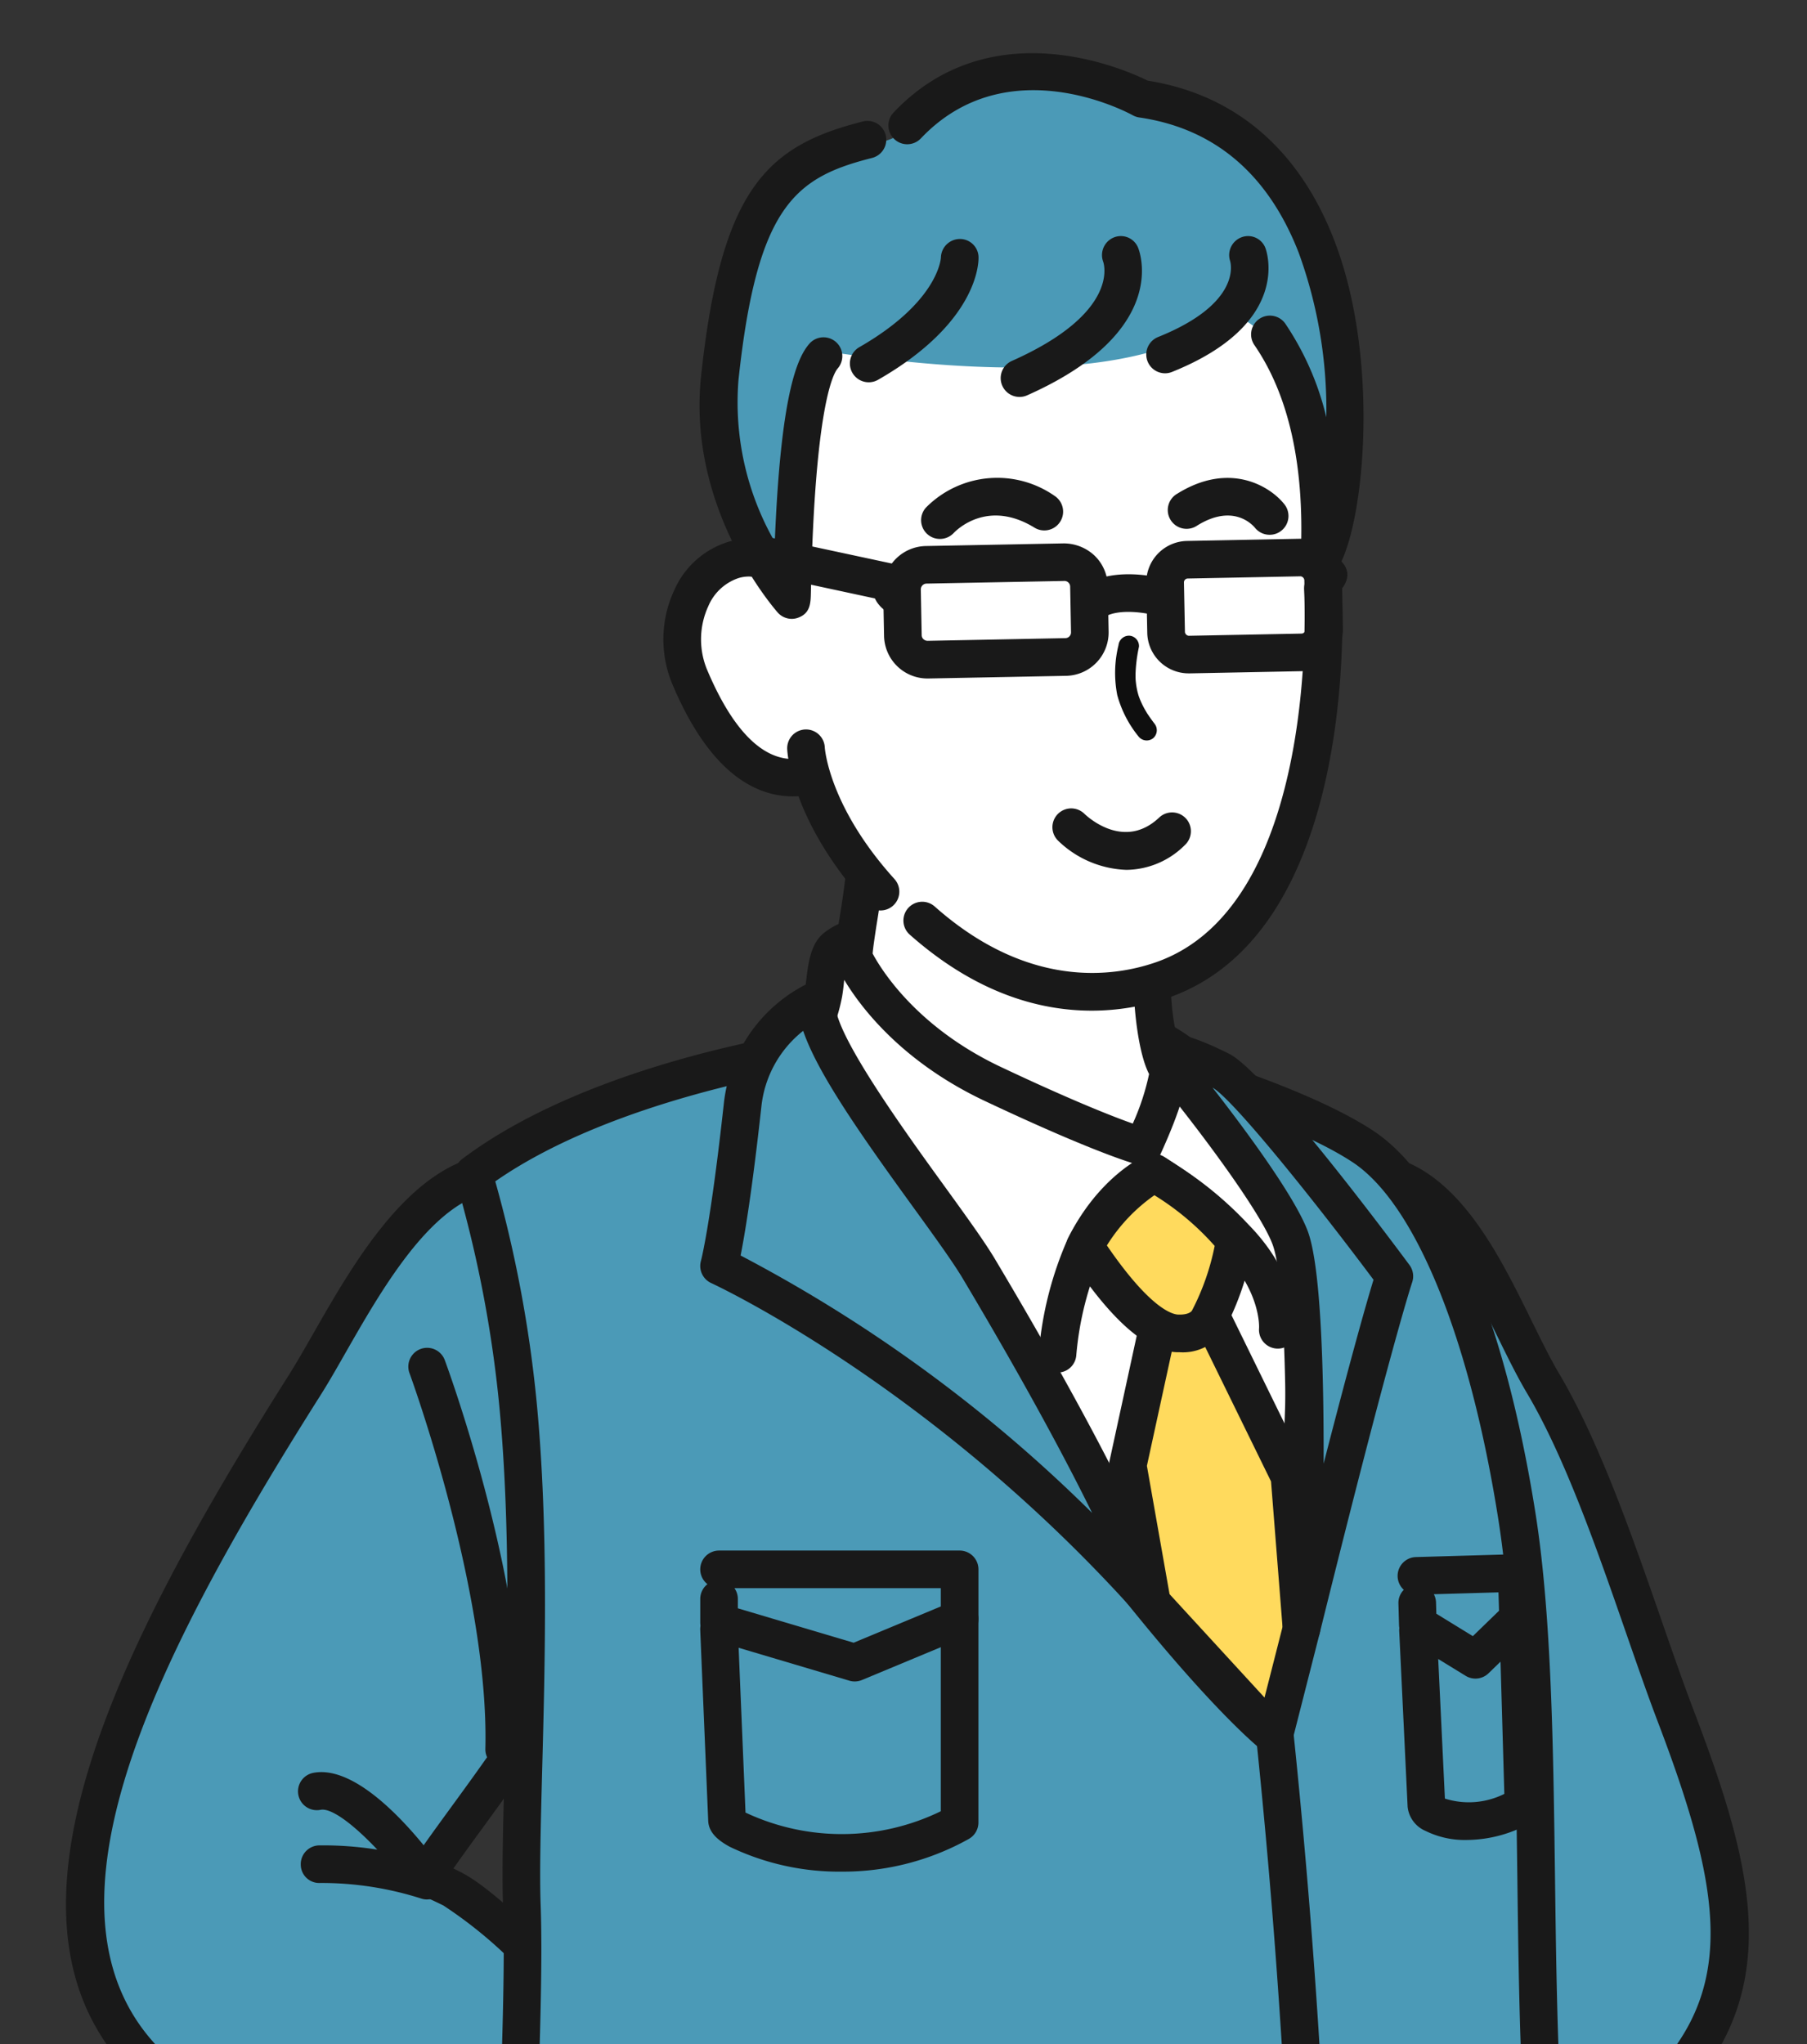
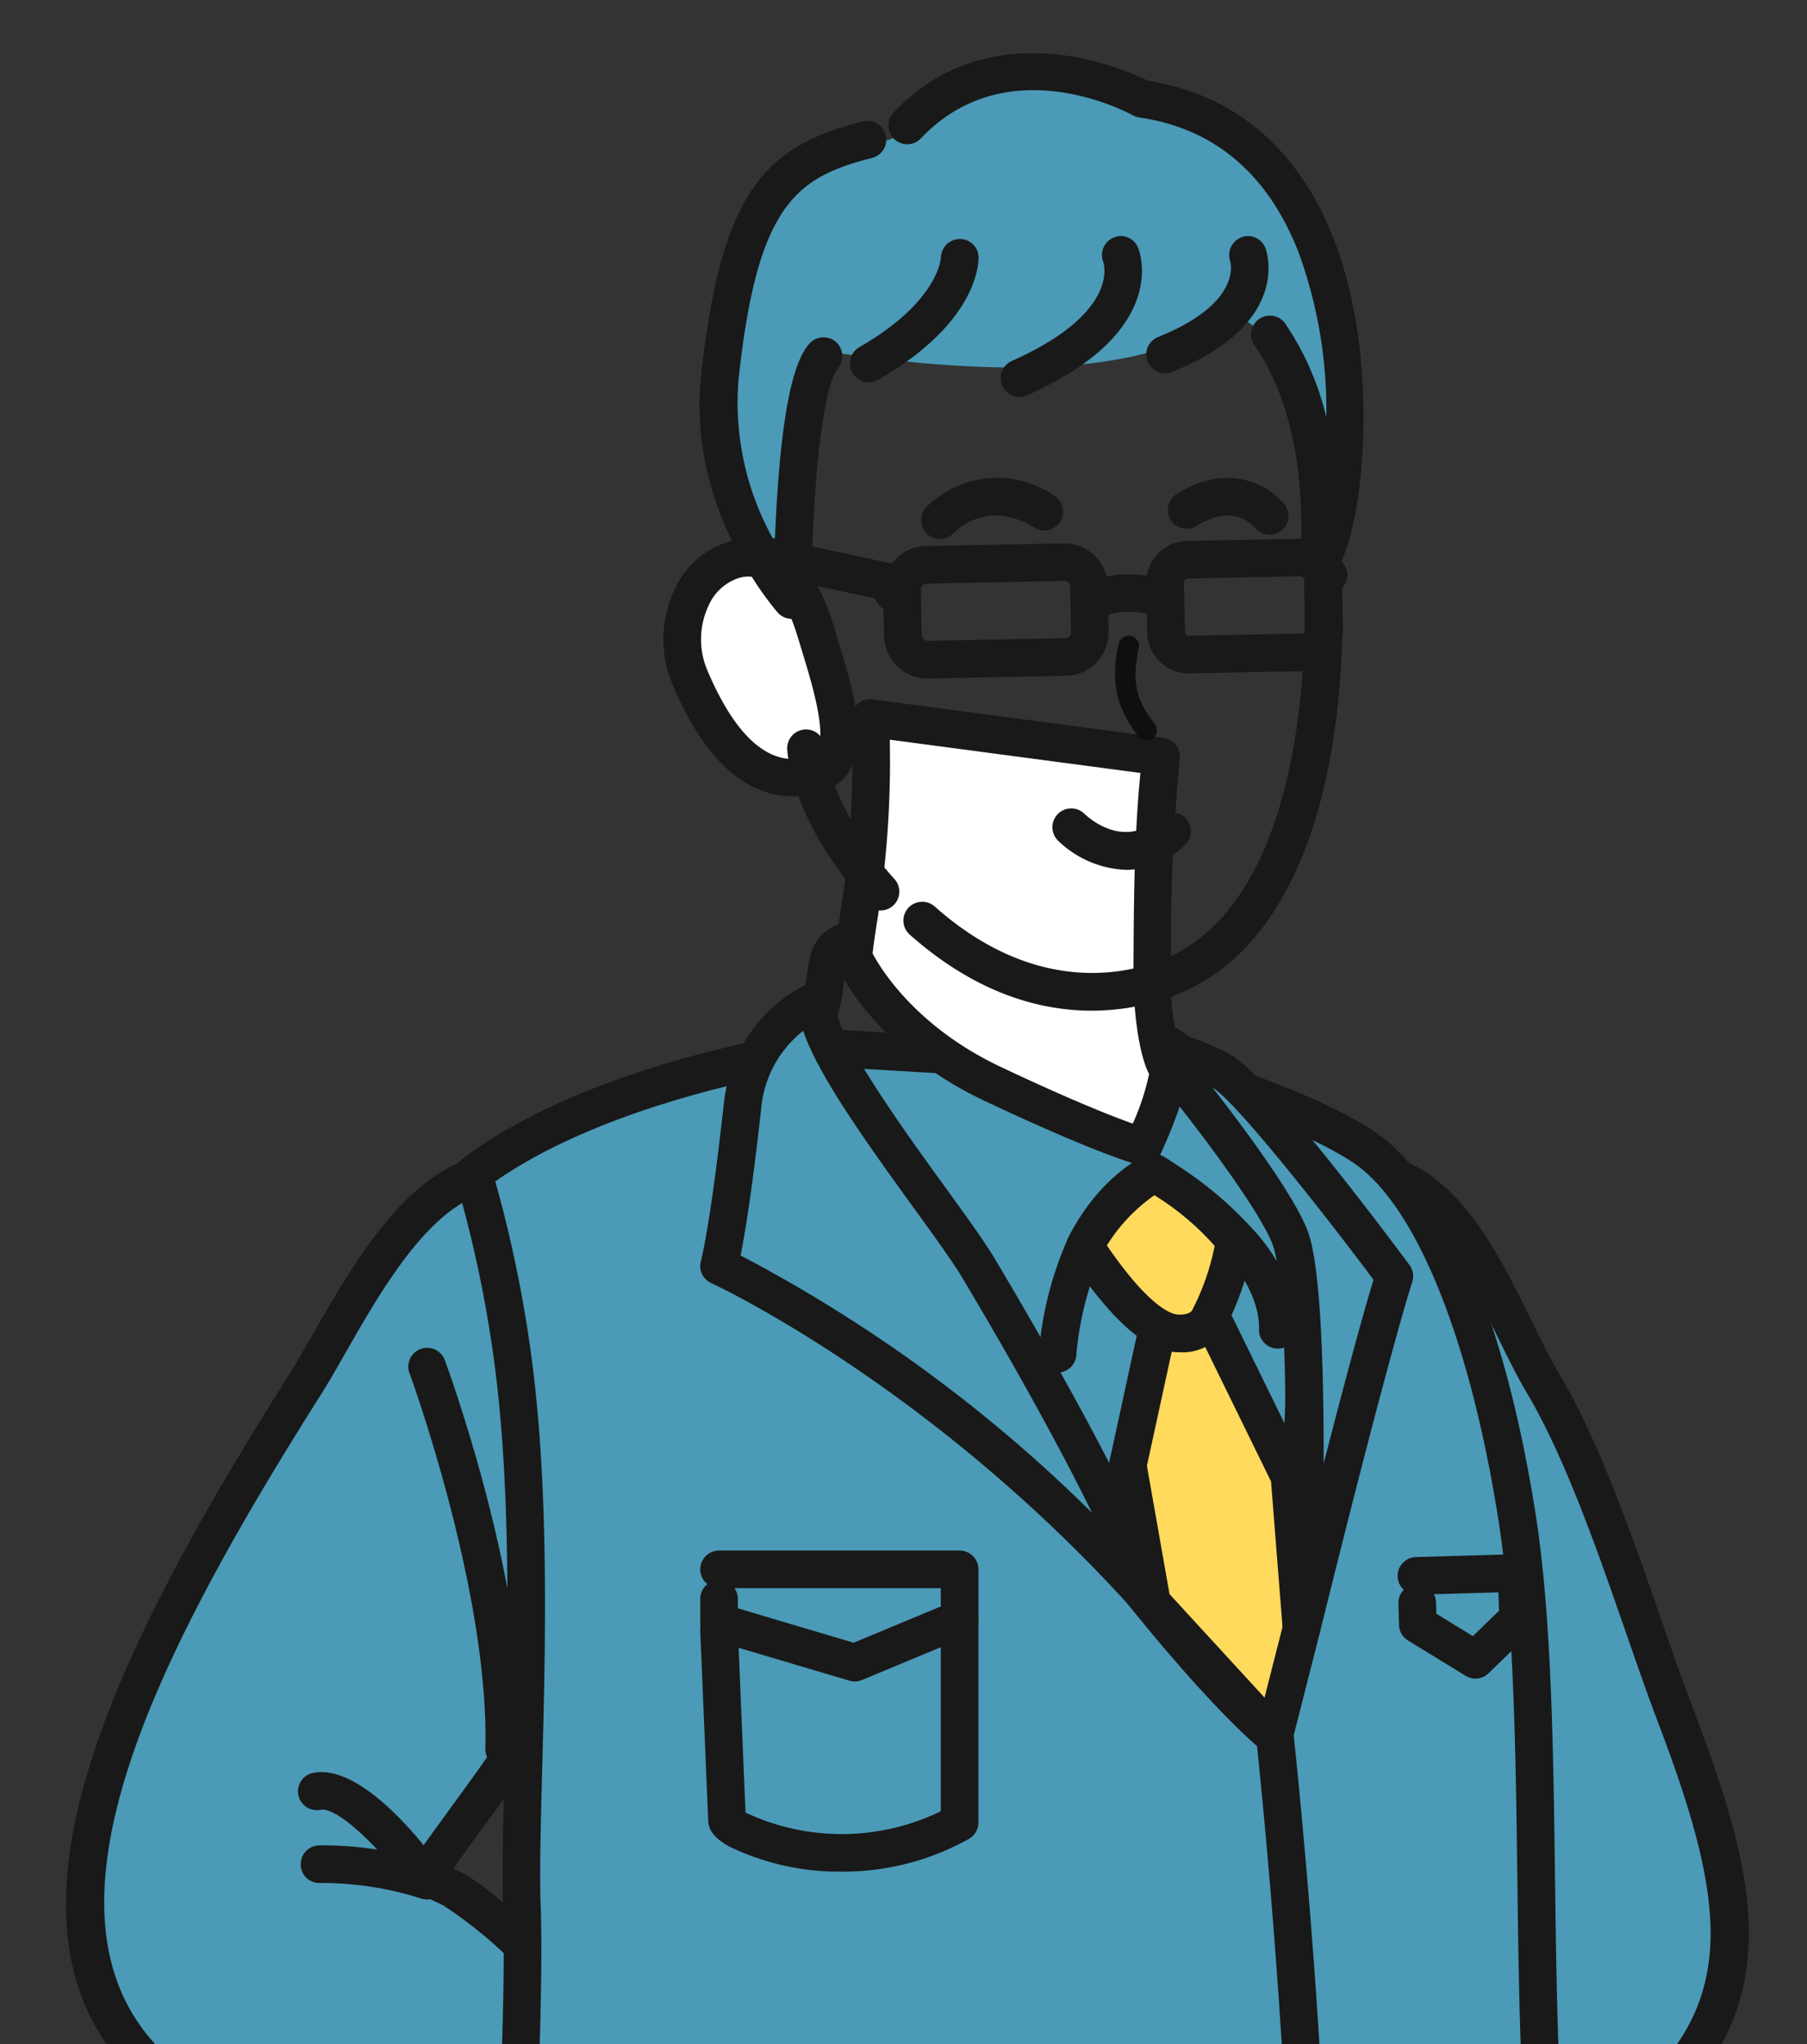
<svg xmlns="http://www.w3.org/2000/svg" width="137" height="155">
  <rect width="100%" height="100%" fill="#333333" stroke="none" />
  <defs>
    <clipPath id="a">
      <path data-name="Rectangle 17013" transform="translate(216 3276)" fill="#fff" stroke="#707070" d="M0 0h137v155H0z" />
    </clipPath>
  </defs>
  <g data-name="Mask Group 42" transform="translate(-216 -3276)" clip-path="url(#a)">
    <g data-name="Group 34225">
      <g data-name="Group 34195">
        <path data-name="Path 1232" d="M260.365 3661.594c-.409 6.242 5.453 9.853 12.943 10.321s13.776-2.386 14.184-8.629-5.327-11.68-12.827-12.148-13.891 4.214-14.3 10.456z" fill="#191919" />
        <g data-name="Group 34194">
          <path data-name="Path 1233" d="M262.113 3652.34l4.193-10.505 16.668 1.042 3.75 10.357c1.375 1.909 1.109 4.89.954 7.26-.409 6.242-6.45 7.771-13.943 7.3s-13.593-2.755-13.186-9c.132-2.024.334-4.878 1.564-6.454z" fill="#8dc7ec" />
          <path data-name="Path 1234" d="M276.037 3669.297c-.755 0-1.55-.023-2.392-.076-6.077-.38-10.311-1.882-12.582-4.463a8.03 8.03 0 0 1-1.938-6.052c.133-2.05.335-5.115 1.732-7.068l4.124-10.332a1.371 1.371 0 0 1 1.413-.894l16.668 1.04a1.426 1.426 0 0 1 1.251.939l3.689 10.182c1.483 2.228 1.28 5.259 1.118 7.706l-.021.306c-.266 4.065-2.812 8.712-13.062 8.712zm-8.788-25.975l-3.81 9.549a1.384 1.384 0 0 1-.2.348c-.975 1.247-1.158 4.018-1.264 5.674a5.206 5.206 0 0 0 1.232 3.982c1.726 1.964 5.4 3.173 10.619 3.5 11.977.761 12.321-4.309 12.429-5.97l.021-.312c.137-2.055.308-4.613-.707-6.024a1.422 1.422 0 0 1-.184-.348l-3.432-9.477zm-5.136 9.018z" fill="#191919" />
        </g>
        <path data-name="Path 1235" d="M281.551 3653.46a1.436 1.436 0 0 1-.627-.146c-.078-.04-7.906-3.8-14.584-.129a1.427 1.427 0 0 1-2.112-1.3l.1-2.873a5.2 5.2 0 0 1 2.645-3.615c3.187-1.9 8.412-1.584 15.534.916a1.427 1.427 0 0 1-.945 2.692c-8.108-2.854-11.64-1.989-13.028-1.217a2.752 2.752 0 0 0-1.361 1.474l-.015.432c7.349-2.658 14.69.9 15.029 1.065a1.427 1.427 0 0 1-.637 2.7z" fill="#191919" />
      </g>
      <g data-name="Group 34199">
        <g data-name="Group 34196" fill="#191919">
-           <path data-name="Path 1236" d="M339.89 3655.33s-1.458 8.457-21 1.474l-13.439-5.5s9.863 20.5 28.375 16.126c.006 0 6.974-2.643 6.986-7.6a11.8 11.8 0 0 0-.922-4.5z" />
          <path data-name="Path 1237" d="M328.739 3669.461c-15.938 0-24.486-17.346-24.579-17.54a1.427 1.427 0 0 1 1.825-1.939l13.439 5.5c10.133 3.616 14.947 2.905 17.194 1.662a3.551 3.551 0 0 0 1.871-2.088 1.45 1.45 0 0 1 1.244-1.128 1.432 1.432 0 0 1 1.451.8 13.253 13.253 0 0 1 1.048 5.1c-.011 5.335-6.429 8.484-8.09 8.961l.006.023a23.3 23.3 0 0 1-5.409.649zm-19.923-15.238c3.635 5.406 11.945 14.755 24.576 11.838.662-.272 5.98-2.592 5.987-6.24a9.116 9.116 0 0 0-.063-1.089 7.641 7.641 0 0 1-1.147.812c-3.993 2.333-10.644 1.865-19.765-1.4z" />
        </g>
        <g data-name="Group 34197" fill="#191919">
          <path data-name="Path 1238" d="M297.943 3641.569l.7 7.642s2.671 4.046 5.938 3.605l.1-6.429s-5.504-1.351-6.738-4.818z" />
          <path data-name="Path 1239" d="M304.08 3654.276c-3.757 0-6.507-4.094-6.628-4.278a1.424 1.424 0 0 1-.23-.656l-.7-7.642a1.426 1.426 0 0 1 2.763-.608c.8 2.238 4.413 3.582 5.74 3.911a1.428 1.428 0 0 1 1.084 1.407l-.1 6.429a1.424 1.424 0 0 1-1.236 1.39 5.035 5.035 0 0 1-.693.047zm-4.054-5.575a7.619 7.619 0 0 0 3.152 2.563l.061-3.82a15.287 15.287 0 0 1-3.481-1.671z" />
        </g>
        <g data-name="Group 34198">
          <path data-name="Path 1240" d="M339.239 3651.301s-2.635-3.936-11.019-5.881c-2.455-.569-3.66-2.548-5.32-5.067-2.593-3.932-3.124-4.01-3.466-7.252 0 0-.426 6.83-12.576 4.539-3.833-.723-8.085-3.584-8.113-3.588a20.049 20.049 0 0 0-.376 10.68s.715 3.434 6.267 4.66c0 0 13.842 20.311 28.833 14.559 7.763-2.979 9.021-5.293 5.77-12.65z" fill="#8dc7ec" />
          <path data-name="Path 1241" d="M327.911 3666.419c-12.15 0-22.184-13.063-24.133-15.766-5.885-1.519-6.769-5.461-6.805-5.632a21.433 21.433 0 0 1 .449-11.5 1.427 1.427 0 0 1 1.5-.882 1.96 1.96 0 0 1 .685.274 24.744 24.744 0 0 0 7.516 3.327c5.436 1.023 8.1.089 9.385-.875a3.652 3.652 0 0 0 1.5-2.373 1.438 1.438 0 0 1 1.413-1.3h.008a1.413 1.413 0 0 1 1.418 1.263c.238 2.228.458 2.548 1.892 4.628.375.542.819 1.186 1.348 1.987l.217.331c1.607 2.443 2.525 3.738 4.236 4.136 8.828 2.048 11.76 6.3 11.88 6.476a1.286 1.286 0 0 1 .12.219c1.846 4.174 2.232 6.756 1.337 8.91-1.072 2.582-3.934 4.124-7.9 5.645a16.815 16.815 0 0 1-6.066 1.132zm-28.307-30.183a19.9 19.9 0 0 0 .143 8.128c.038.152.719 2.647 5.195 3.634a1.423 1.423 0 0 1 .871.589c.133.192 13.382 19.318 27.146 14.032 3.881-1.491 5.7-2.671 6.288-4.078.548-1.314.175-3.268-1.247-6.516-.43-.54-3.132-3.6-10.1-5.216-2.9-.673-4.324-2.839-5.974-5.345l-.213-.327a95.895 95.895 0 0 0-1.316-1.941 21.228 21.228 0 0 1-1.411-2.213 7.023 7.023 0 0 1-.665.586c-2.529 1.968-6.472 2.462-11.724 1.472a24.15 24.15 0 0 1-6.993-2.805z" fill="#191919" />
        </g>
        <path data-name="Path 1242" d="M314.76 3653.409a1.426 1.426 0 0 1-1.19-2.209 15.112 15.112 0 0 1 10.536-6.839l-.635-.479a11.18 11.18 0 0 0-11.724 4.824 1.427 1.427 0 0 1-2.384-1.567c5.529-8.412 15-5.98 15.1-5.955a1.428 1.428 0 0 1 .489.24l4.132 3.12a1.427 1.427 0 0 1 .453 1.7 1.411 1.411 0 0 1-1.536.85 12.655 12.655 0 0 0-12.043 5.678 1.424 1.424 0 0 1-1.198.637z" fill="#191919" />
      </g>
      <g data-name="Group 34200">
        <path data-name="Path 1243" d="M324.811 3638.942c-.013.3-13.118 9.488-29.517.694 0 0-1.017-3.563-.785-20.271.082-5.965 1.643-16.312 1.624-24.992-.015-7.172-1.245-60.786-1.658-71.169-1.371-34.442-1.217-41.492-.645-52.1l36.033 3.928c.666 9.442 2.04 25.751 1.177 41.135-.8 14.247-1.81 24.488-2.6 44.782-.131 3.371-1.012 17.419-1.156 20.83-.192 4.58-1.078 10.287-1.283 14.209-1.685 32.363-1.19 42.954-1.19 42.954z" fill="#8dc7ec" />
        <path data-name="Path 1244" d="M309.779 3644.871a31.783 31.783 0 0 1-15.158-3.978 1.428 1.428 0 0 1-.7-.865c-.108-.384-1.069-4.238-.84-20.681.036-2.62.354-6.086.69-9.756.443-4.843.945-10.334.934-15.213-.013-6.763-1.232-60.421-1.658-71.114-1.342-33.735-1.242-41.118-.643-52.239a1.427 1.427 0 0 1 .5-1.01 1.357 1.357 0 0 1 1.078-.331l36.033 3.928a1.424 1.424 0 0 1 1.266 1.318l.192 2.681c.707 9.766 1.776 24.526.987 38.633-.28 4.976-.584 9.463-.9 14.061-.584 8.6-1.19 17.5-1.7 30.7-.068 1.763-.34 6.436-.607 10.99-.243 4.158-.481 8.216-.548 9.844-.106 2.517-.413 5.324-.709 8.035-.249 2.276-.483 4.425-.576 6.191-1.66 31.871-1.2 42.709-1.192 42.814v.129c-.028.685-.35 1.145-2.257 2.23a29.327 29.327 0 0 1-14.192 3.633zm-13.215-6.182c13.624 6.969 24.562.975 26.8-.439-.078-2.921-.226-14.591 1.219-42.338.1-1.848.337-4.037.589-6.351.291-2.668.591-5.423.694-7.845.068-1.637.306-5.712.55-9.889.264-4.533.536-9.184.6-10.937.513-13.236 1.12-22.155 1.706-30.78.312-4.586.616-9.064.894-14.027.78-13.922-.28-28.572-.983-38.269l-.106-1.5-33.35-3.637c-.491 9.471-.61 17 .723 50.467.428 10.709 1.647 64.448 1.66 71.223.011 5.016-.5 10.576-.947 15.481-.329 3.613-.643 7.026-.677 9.535-.18 12.861.377 17.785.628 19.306z" fill="#191919" />
      </g>
      <g data-name="Group 34201">
        <path data-name="Path 1245" d="M260.371 3640.64c-.006.3 12.034 10.024 28.941 1.7 0 0-.437-7.455 2.046-37.961.675-8.284 5.461-24.372 6.206-34.815.945-13.258 5.607-31.286 7.885-41.127 7.337-31.708 8.976-47.965 8.26-48.041l-56.354-.084c-.608 16.734 3.206 32.976 2.453 79.127-.335 20.448.686 42.293.856 56.182.18 14.89-.293 25.019-.293 25.019z" fill="#8dc7ec" />
        <path data-name="Path 1246" d="M275.703 3647.115a27.554 27.554 0 0 1-14.463-4.017c-2.15-1.363-2.306-1.867-2.3-2.479v-.044c0-.1.468-10.268.291-24.935-.055-4.521-.2-9.893-.359-15.782-.338-12.483-.723-26.629-.5-40.441.451-27.6-.751-44.692-1.63-57.173a206.275 206.275 0 0 1-.821-21.982 1.426 1.426 0 0 1 1.424-1.373l56.354.086a1.54 1.54 0 0 1 1.205.629c1.375 1.922-2.251 23.975-8.079 49.157a695.38 695.38 0 0 1-1.128 4.786c-2.36 9.92-5.925 24.908-6.723 36.123-.407 5.717-1.964 12.907-3.47 19.858a135.532 135.532 0 0 0-2.738 14.968c-2.434 29.926-2.046 37.689-2.042 37.764a1.429 1.429 0 0 1-.795 1.361 31.968 31.968 0 0 1-14.226 3.494zm-13.88-7.09c1.981 1.47 11.964 7.925 26.038 1.43-.042-2.822.057-12.4 2.074-37.189a136.617 136.617 0 0 1 2.793-15.34c1.485-6.856 3.019-13.943 3.413-19.461.816-11.443 4.413-26.568 6.794-36.579.413-1.734.793-3.337 1.124-4.767 6.412-27.709 8.225-42.426 8.372-46.3l-53.69-.074c-.137 6.18.306 12.473.858 20.3.88 12.532 2.088 29.7 1.635 57.422-.224 13.747.156 27.861.494 40.315.16 5.9.306 11.289.361 15.825.151 12.59-.165 21.894-.266 24.419z" fill="#191919" />
      </g>
      <path data-name="Rectangle 17012" fill="#8dc7ec" d="M327.088 3501.4l-59.758-1.076.697-38.698 59.758 1.076z" />
      <g data-name="Group 34203">
        <g data-name="Group 34202">
          <path data-name="Path 1247" d="M332.978 3380.858c-3.025-5.092-6.037-14.776-12.4-15.886l-1.717 44.493a51.228 51.228 0 0 0 4.425 10.768c-.66.3-1.333.624-2.025.994-2.719 1.453-7.682 7.183-9.933 8.623l-2.981 22.438c1.1-.373 2.251-.776 3.485-1.221 3.164-1.145 8.138-.58 11.372-2.576 9.364-5.786 12.888-7.741 17.6-12.827 8.952-7.761 7.222-16.493 2.213-29.645-2.725-7.155-5.934-18.253-10.039-25.161z" fill="#4b9ab7" />
          <path data-name="Path 1248" d="M308.345 3453.715a1.426 1.426 0 0 1-1.415-1.612l2.981-22.44a1.422 1.422 0 0 1 .646-1.013 36.485 36.485 0 0 0 3.926-3.51c2.168-2.1 4.409-4.265 6.1-5.17.247-.131.492-.259.734-.38a52.69 52.69 0 0 1-3.839-9.756 1.425 1.425 0 0 1-.046-.42l1.717-44.495a1.427 1.427 0 0 1 1.669-1.35c5.607.979 8.764 7.4 11.3 12.563.726 1.477 1.411 2.871 2.08 4 3.057 5.143 5.582 12.418 7.811 18.835.82 2.367 1.6 4.6 2.337 6.548 4.7 12.338 7.492 22.473-2.611 31.23-4.316 4.67-7.8 6.811-15.424 11.5l-2.362 1.456c-2.181 1.348-4.959 1.664-7.408 1.943a20.023 20.023 0 0 0-4.229.762c-1.244.449-2.4.856-3.514 1.232a1.408 1.408 0 0 1-.453.077zm4.312-23.06l-2.594 19.531 1.282-.458a21.848 21.848 0 0 1 4.877-.916c2.257-.255 4.592-.521 6.231-1.533l2.365-1.46c7.623-4.689 10.777-6.63 14.937-11.123 8.1-7.037 7.066-14.675 1.928-28.167-.751-1.968-1.536-4.234-2.369-6.628-2.183-6.29-4.656-13.418-7.566-18.312-.726-1.225-1.437-2.67-2.189-4.2-2.052-4.174-4.339-8.832-7.63-10.477l-1.637 42.394a50.165 50.165 0 0 0 4.234 10.233 1.424 1.424 0 0 1-.66 2c-.631.283-1.274.6-1.938.951a35.191 35.191 0 0 0-5.465 4.706 48.789 48.789 0 0 1-3.803 3.459z" fill="#191919" />
        </g>
        <path data-name="Path 1249" d="M323.556 3416.831a1.42 1.42 0 0 1-1.418-1.578 73.523 73.523 0 0 1 4.936-20.183 1.426 1.426 0 0 1 2.609 1.154 72.058 72.058 0 0 0-4.71 19.335 1.425 1.425 0 0 1-1.417 1.272z" fill="#191919" />
        <path data-name="Path 1250" d="M323.9 3418.338a1.426 1.426 0 0 1-1.154-2.263c1.361-1.877 6.09-7.929 9.786-7.212a1.427 1.427 0 1 1-.553 2.8c-.839-.162-2.544 1.131-4.253 2.905a25.867 25.867 0 0 1 4.383-.308 1.427 1.427 0 0 1 1.373 1.475 1.4 1.4 0 0 1-1.475 1.375 25.447 25.447 0 0 0-7.666 1.16 1.386 1.386 0 0 1-.441.068z" fill="#191919" />
      </g>
      <g data-name="Group 34205">
        <g data-name="Group 34204">
          <path data-name="Path 1251" d="M239.123 3380.978c3.086-4.881 7.49-14.865 13.85-16.006l5.356 37.921c-1.019 3.489-8.437 12.641-10.076 15.388a33.15 33.15 0 0 1 2.006.918c2.692 1.346 7.564 6.729 9.79 8.066l2.668 21.294c-1.1-.34-1.763.407-2.985 0-3.139-1.046-8.581-1.557-11.781-3.413-9.26-5.375-14.831-6.748-19.463-11.521-13.625-11.21-1.253-33.856 10.635-52.647z" fill="#4b9ab7" />
          <path data-name="Path 1252" d="M260.485 3450.111a3.722 3.722 0 0 1-1.2-.2c-1.055-.35-2.445-.648-3.919-.964-2.757-.6-5.883-1.264-8.127-2.569-3.289-1.909-6.113-3.308-8.606-4.544-4.485-2.225-8.03-3.982-11.165-7.214-13.836-11.374-3.162-32.877 10.452-54.4.565-.892 1.171-1.957 1.829-3.107 3.014-5.273 7.142-12.494 12.975-13.54a1.428 1.428 0 0 1 1.664 1.2l5.356 37.921a1.449 1.449 0 0 1-.044.6c-.7 2.392-3.565 6.438-7.237 11.475a195.022 195.022 0 0 0-2.09 2.9c.175.084.35.169.527.259 1.681.84 3.892 2.875 6.029 4.843a34.338 34.338 0 0 0 3.856 3.274 1.431 1.431 0 0 1 .681 1.046l2.67 21.292a1.424 1.424 0 0 1-1.837 1.54 1.332 1.332 0 0 0-.686.049 5.441 5.441 0 0 1-1.128.139zm-20.157-68.37c-12.916 20.423-23.18 40.711-10.935 50.784 2.915 2.989 6.1 4.569 10.505 6.754 2.531 1.255 5.4 2.677 8.769 4.634 1.854 1.076 4.744 1.7 7.294 2.246a42.2 42.2 0 0 1 4.219 1.048 1.448 1.448 0 0 0 .856-.03l.07-.013-2.394-19.075a47.633 47.633 0 0 1-3.719-3.221 33.3 33.3 0 0 0-5.373-4.392 31.199 31.199 0 0 0-1.919-.877 1.429 1.429 0 0 1-.675-2.048c.572-.958 1.757-2.582 3.126-4.463 2.365-3.244 5.891-8.081 6.716-10.325l-5.075-35.936c-3.886 1.747-7.132 7.427-9.574 11.7-.676 1.188-1.307 2.291-1.891 3.213z" fill="#191919" />
        </g>
        <path data-name="Path 1253" d="M254.224 3410.056h-.036a1.425 1.425 0 0 1-1.39-1.46c.3-11.945-5.693-28.327-5.754-28.491a1.426 1.426 0 0 1 2.675-.989c.257.69 6.248 17.054 5.929 29.552a1.424 1.424 0 0 1-1.424 1.388z" fill="#191919" />
        <path data-name="Path 1254" d="M248.383 3420.019a1.446 1.446 0 0 1-.447-.072 24.834 24.834 0 0 0-7.659-1.181 1.4 1.4 0 0 1-1.474-1.373 1.424 1.424 0 0 1 1.371-1.477 26.142 26.142 0 0 1 4.43.321c-1.725-1.833-3.457-3.185-4.3-3.018a1.428 1.428 0 0 1-.563-2.8c3.7-.726 8.438 5.432 9.8 7.343a1.427 1.427 0 0 1-1.162 2.253z" fill="#191919" />
      </g>
      <g data-name="Group 34216">
        <g data-name="Group 34206">
          <path data-name="Path 1255" d="M255.557 3420.467c-.268-7.29 1.069-23.836-.295-38.017a92.7 92.7 0 0 0-3.375-17.44c9.821-7.4 26.578-9.574 26.578-9.574l26.355 1.533s9.553 2.709 14.479 5.936 9.374 13.241 11.713 28.144c1.852 11.813 1.133 29.154 1.846 43.483.534 10.7 1.759 22.385 1.9 30.6.091 5.474-1.329 8.98-1.289 11.768.074 5.383-.415 7.237-.415 7.237-6.874 6.335-50.944 8.241-76.193 2.128 0 0-.065-3.073-.281-5.951-.091-1.207-1.618-3.375-1.8-4.605-.764-5.21-.262-8.079-.1-18.367.231-14.201 1.165-29.199.877-36.875z" fill="#4b9ab7" />
          <path data-name="Path 1256" d="M294.876 3491.442c-13.458 0-27.719-1.213-38.345-3.788a1.425 1.425 0 0 1-1.091-1.356c0-.03-.067-3.069-.278-5.875a8.817 8.817 0 0 0-.778-1.88 9.732 9.732 0 0 1-1.01-2.622 55.689 55.689 0 0 1-.31-11.043c.067-2.019.148-4.447.2-7.556.093-5.929.306-11.859.511-17.6.283-7.929.527-14.778.365-19.2-.093-2.527 0-6.124.114-10.29.217-8.186.487-18.375-.4-27.644a92.517 92.517 0 0 0-3.314-17.141 1.425 1.425 0 0 1 .5-1.572c10.007-7.541 26.553-9.758 27.253-9.847a1.118 1.118 0 0 1 .264-.01l26.357 1.531a1.539 1.539 0 0 1 .306.051c.4.114 9.821 2.806 14.871 6.117 5.506 3.607 10 14.221 12.34 29.116 1.205 7.687 1.337 17.78 1.464 27.542.07 5.4.145 10.99.4 16.092.228 4.546.58 9.277.922 13.854.46 6.193.9 12.043.975 16.8a38.835 38.835 0 0 1-.819 8.119 20.309 20.309 0 0 0-.468 3.651c.076 5.423-.407 7.414-.462 7.623a1.438 1.438 0 0 1-.413.684c-4.406 4.046-21.055 6.244-39.154 6.244zm-36.617-6.309c24.682 5.634 66.176 3.8 73.493-1.759a40.191 40.191 0 0 0 .295-6.451 22.015 22.015 0 0 1 .515-4.2 35.879 35.879 0 0 0 .772-7.558c-.078-4.67-.51-10.482-.968-16.633-.344-4.592-.7-9.342-.926-13.922-.257-5.153-.331-10.768-.4-16.2-.125-9.661-.255-19.649-1.43-27.135-2.179-13.9-6.324-24.053-11.085-27.173-4.366-2.862-12.73-5.362-13.939-5.716l-26.057-1.515c-1.508.215-15.941 2.4-24.979 8.7a96.264 96.264 0 0 1 3.138 16.743c.907 9.442.635 19.729.415 27.992-.11 4.117-.2 7.672-.114 10.108.165 4.531-.08 11.426-.365 19.411-.205 5.721-.418 11.64-.51 17.538-.051 3.13-.131 5.575-.2 7.607a52.479 52.479 0 0 0 .281 10.534 9.049 9.049 0 0 0 .747 1.778 8.781 8.781 0 0 1 1.061 2.924c.142 1.858.218 3.764.256 4.927z" fill="#191919" />
        </g>
        <g data-name="Group 34207">
-           <path data-name="Path 1257" d="M277.442 3356.268s4.894 12.646 16.306 28.677c12.814 18 18.849 22.665 18.849 22.665s5.571-38.157-.521-45.251a28.487 28.487 0 0 0-7.086-6.853c-8.244-5.273-21.263-11.095-25.618-7.653-.711.563-.742 2.356-.932 3.455-.27 1.562-.924 2.465-.998 4.96z" fill="#fff" />
          <path data-name="Path 1258" d="M312.593 3409.035a1.432 1.432 0 0 1-.873-.3c-.253-.2-6.349-5-19.138-22.969-11.386-15.991-16.272-28.464-16.474-28.989a1.389 1.389 0 0 1-.1-.557 13.033 13.033 0 0 1 .671-3.822 10.259 10.259 0 0 0 .348-1.339c.04-.228.07-.489.1-.761.158-1.3.337-2.77 1.348-3.569 6.83-5.39 26.439 7.039 27.272 7.571a29.74 29.74 0 0 1 7.49 7.239c6.242 7.26 1.339 42.3.759 46.272a1.427 1.427 0 0 1-.877 1.116 1.451 1.451 0 0 1-.526.108zm-33.714-53.012a149.266 149.266 0 0 0 16.029 28.1c8.471 11.9 13.973 17.932 16.649 20.592 1.557-11.937 3.731-36.421-.563-41.422a27.552 27.552 0 0 0-6.771-6.579c-8.975-5.738-20.691-10.326-23.967-7.737a10.081 10.081 0 0 0-.287 1.677 18.08 18.08 0 0 1-.122.9 13.634 13.634 0 0 1-.432 1.687 10.292 10.292 0 0 0-.536 2.782z" fill="#191919" />
        </g>
        <g data-name="Group 34208">
          <path data-name="Path 1259" d="M307.685 3375.531l6.073 12.4.912 11.539-2.073 8.138-9.262-10.092-1.833-10.4 2.514-11.581z" fill="#ffda5d" />
          <path data-name="Path 1260" d="M312.6 3409.04a1.433 1.433 0 0 1-1.051-.46l-9.26-10.089a1.434 1.434 0 0 1-.354-.719l-1.835-10.412a1.483 1.483 0 0 1 .011-.55l2.516-11.581a1.426 1.426 0 0 1 1.394-1.124h3.668a1.428 1.428 0 0 1 1.282.8l6.073 12.4a1.463 1.463 0 0 1 .141.515l.911 11.538a1.425 1.425 0 0 1-.04.466l-2.073 8.136a1.419 1.419 0 0 1-1.383 1.08zm-7.929-12.173l7.2 7.841 1.365-5.354-.871-11.034-5.565-11.363h-1.63l-2.216 10.183z" fill="#191919" />
        </g>
        <path data-name="Path 1261" d="M296.185 3380.068h-.114a1.428 1.428 0 0 1-1.31-1.534 26.816 26.816 0 0 1 2.217-8.66c2.362-4.721 5.727-6.21 5.87-6.271a1.417 1.417 0 0 1 1.2.034 27.717 27.717 0 0 1 6.626 5.229c3.93 4.014 3.641 7.912 3.626 8.075a1.426 1.426 0 0 1-2.843-.232c.008-.141.122-2.841-2.82-5.847a28.684 28.684 0 0 0-5.238-4.31 11.551 11.551 0 0 0-3.869 4.6 23.969 23.969 0 0 0-1.93 7.606 1.422 1.422 0 0 1-1.415 1.31z" fill="#191919" />
        <g data-name="Group 34209">
          <path data-name="Path 1262" d="M309.566 3370.354a20.122 20.122 0 0 1-1.913 5.632s-.46 1.173-2.373 1.11-4.373-2.565-7.022-6.583a13.712 13.712 0 0 1 5.259-5.6s5.782 3.696 6.049 5.441z" fill="#ffda5d" />
          <path data-name="Path 1263" d="M305.421 3378.524h-.188c-2.341-.078-5.012-2.44-8.167-7.225a1.425 1.425 0 0 1-.122-1.34 15.132 15.132 0 0 1 5.818-6.251 1.428 1.428 0 0 1 1.517.01c2.365 1.51 6.377 4.35 6.691 6.429a1.434 1.434 0 0 1 0 .451 21.6 21.6 0 0 1-2.042 6.033 3.708 3.708 0 0 1-3.507 1.893zm-5.5-8.094c3.282 4.793 4.957 5.227 5.406 5.24.848.029 1.034-.283 1.042-.3a18.363 18.363 0 0 0 1.723-4.906 20.36 20.36 0 0 0-4.569-3.843 13.06 13.06 0 0 0-3.603 3.808zm8.246.194z" fill="#191919" />
        </g>
        <g data-name="Group 34210">
          <path data-name="Path 1264" d="M277.93 3351.822a10.129 10.129 0 0 0-5.624 7.915c-1.057 9.667-1.791 12.247-1.791 12.247s16.907 7.687 32.82 25.536c0 0-1.983-6.628-13.141-25.353-2.57-4.316-12.764-16.535-12.264-20.345z" fill="#4b9ab7" />
          <path data-name="Path 1265" d="M303.337 3398.946a1.426 1.426 0 0 1-1.065-.477c-15.51-17.392-32.181-25.11-32.348-25.186a1.426 1.426 0 0 1-.78-1.688c.006-.019.724-2.692 1.744-12.013a11.516 11.516 0 0 1 6.478-9.07 1.425 1.425 0 0 1 1.977 1.494c-.279 2.135 5.276 9.806 8.262 13.928 1.626 2.247 3.031 4.189 3.814 5.5 11.119 18.662 13.2 25.4 13.283 25.675a1.426 1.426 0 0 1-1.365 1.835zm-31.187-27.755a111.244 111.244 0 0 1 26.652 19.52c-1.96-3.983-5.048-9.783-9.834-17.816-.717-1.2-2.088-3.1-3.674-5.288-4.132-5.7-7.318-10.268-8.4-13.45a8.44 8.44 0 0 0-3.168 5.735c-.701 6.384-1.264 9.731-1.576 11.299z" fill="#191919" />
        </g>
        <g data-name="Group 34211">
          <path data-name="Path 1266" d="M304.057 3355.917s.367-.812 4.487 1.255c2.521 1.266 13.165 15.59 13.165 15.59s-1.531 4.453-7.041 26.709c0 0 .935-24.815-.854-29.622-1.016-2.734-5.92-9.321-9.757-13.932z" fill="#4b9ab7" />
          <path data-name="Path 1267" d="M314.671 3400.899a1.465 1.465 0 0 1-.2-.015 1.424 1.424 0 0 1-1.225-1.466c.257-6.824.62-25.348-.766-29.07-.909-2.445-5.582-8.788-9.516-13.517a1.424 1.424 0 0 1-.2-1.5 1.662 1.662 0 0 1 .981-.867c.707-.251 1.966-.312 5.444 1.434 2.622 1.316 11.127 12.589 13.671 16.012a1.437 1.437 0 0 1 .205 1.314c-.015.044-1.6 4.761-7.007 26.591a1.425 1.425 0 0 1-1.387 1.084zm-6.738-42.432c2.9 3.713 6.305 8.431 7.22 10.889.993 2.67 1.217 10.549 1.2 17.615 2.246-8.733 3.346-12.519 3.782-13.941-5.009-6.698-10.799-13.804-12.202-14.563z" fill="#191919" />
        </g>
        <g data-name="Group 34213">
          <g data-name="Group 34212">
            <path data-name="Path 1268" d="M304.037 3333.369a150.624 150.624 0 0 0-.673 16.664c-.013 3.09.548 6.024 1.1 6.868.57.878-1.784 6.041-1.784 6.041s-2.744-.671-11.4-4.755c-8.054-3.8-10.558-9.589-10.558-9.589 0-1.793 1.789-8.937 1.242-18.151z" fill="#fff" />
            <path data-name="Path 1269" d="M302.675 3364.366a1.47 1.47 0 0 1-.338-.04c-.118-.029-2.985-.753-11.673-4.852-8.442-3.983-11.146-10.055-11.256-10.311a1.414 1.414 0 0 1-.118-.567 22.889 22.889 0 0 1 .329-2.8 71.094 71.094 0 0 0 .916-15.27 1.429 1.429 0 0 1 .453-1.129 1.4 1.4 0 0 1 1.158-.369l22.077 2.921a1.427 1.427 0 0 1 1.228 1.588 142.68 142.68 0 0 0-.658 15.871v.626a16.867 16.867 0 0 0 .865 6.086c.323.5 1 1.534-1.683 7.408a1.426 1.426 0 0 1-1.3.838zm-20.516-16.069c.6 1.124 3.267 5.552 9.724 8.6 5.436 2.567 8.514 3.767 10 4.293a18.306 18.306 0 0 0 1.236-3.759c-.783-1.5-1.192-4.854-1.181-7.4v-.626c.021-4.717.044-10.007.525-14.8l-19.003-2.522a76.043 76.043 0 0 1-1.019 14.143c-.128.848-.242 1.605-.282 2.071zm21.1 9.38z" fill="#191919" />
          </g>
        </g>
        <path data-name="Path 1270" d="M315.369 3490.297h-.059a1.429 1.429 0 0 1-1.367-1.483 579.582 579.582 0 0 0-2.761-81.612 1.426 1.426 0 1 1 2.831-.34 582.271 582.271 0 0 1 2.78 82.068 1.426 1.426 0 0 1-1.424 1.367z" fill="#191919" />
        <path data-name="Path 1271" d="M294.449 3484.787a284.94 284.94 0 0 1-35.984-2.512 1.426 1.426 0 1 1 .363-2.829c53.114 6.788 72.2-2.632 72.39-2.728a1.426 1.426 0 0 1 1.314 2.531c-.576.3-11.043 5.538-38.083 5.538z" fill="#191919" />
        <g data-name="Group 34214" fill="#191919">
          <path data-name="Path 1272" d="M280.801 3403.487a1.392 1.392 0 0 1-.405-.059l-10.287-3.057a1.425 1.425 0 0 1-1.019-1.367v-1.772a1.425 1.425 0 0 1 .546-1.122 1.426 1.426 0 0 1 .88-2.548h18.24a1.427 1.427 0 0 1 1.426 1.426v3.761a1.428 1.428 0 0 1-.877 1.316l-7.954 3.312a1.454 1.454 0 0 1-.55.11zm-8.861-5.546l8.781 2.609 6.607-2.751v-1.385h-15.646a1.412 1.412 0 0 1 .259.818z" />
          <path data-name="Path 1273" d="M279.854 3417.906a19.137 19.137 0 0 1-8.537-1.89c-.726-.4-1.567-.979-1.622-1.932l-.607-14.506a1.426 1.426 0 1 1 2.85-.118l.584 13.968a17.153 17.153 0 0 0 14.806-.1v-14.581a1.426 1.426 0 1 1 2.852 0v15.436a1.428 1.428 0 0 1-.73 1.245 19.532 19.532 0 0 1-9.596 2.478z" />
        </g>
        <g data-name="Group 34215" fill="#191919">
          <path data-name="Path 1274" d="M327.864 3403.27a1.429 1.429 0 0 1-.745-.211l-4.371-2.679a1.43 1.43 0 0 1-.679-1.175l-.046-1.626a1.413 1.413 0 0 1 .407-1.04 1.427 1.427 0 0 1 .916-2.483l7.607-.219a1.416 1.416 0 0 1 1.466 1.382l.1 3.447a1.43 1.43 0 0 1-.432 1.065l-3.23 3.135a1.433 1.433 0 0 1-.993.404zm-2.966-4.919l2.768 1.7 1.985-1.926-.042-1.394-4.9.141a1.451 1.451 0 0 1 .165.627z" />
-           <path data-name="Path 1275" d="M327.198 3415.505a6.685 6.685 0 0 1-3.111-.683 2.245 2.245 0 0 1-1.367-1.837l-.635-13.281a1.426 1.426 0 1 1 2.848-.137l.614 12.8a6.009 6.009 0 0 0 4.506-.356l-.382-13.262a1.423 1.423 0 0 1 1.384-1.466 1.4 1.4 0 0 1 1.466 1.384l.412 14.159a1.419 1.419 0 0 1-.7 1.27 9.983 9.983 0 0 1-5.035 1.409z" />
        </g>
        <path data-name="Path 1276" d="M261.994 3479.409a1.41 1.41 0 0 1-.306-.034 1.425 1.425 0 0 1-1.088-1.7 50.291 50.291 0 0 0-.745-24.916 1.426 1.426 0 0 1 2.69-.947 52.207 52.207 0 0 1 .84 26.475 1.425 1.425 0 0 1-1.391 1.122z" fill="#191919" />
      </g>
      <g data-name="Group 34224">
        <g data-name="Group 34220">
          <g data-name="Group 34217">
            <path data-name="Path 1277" d="M277.873 3323.972c1.055 3.554 3.31 9.735.032 10.709s-6.729-.492-9.632-7.4c-1.434-3.417.032-7.843 3.31-8.817s5.236 1.96 6.29 5.508z" fill="#fff" />
            <path data-name="Path 1278" d="M276.129 3336.381c-2.9 0-6.347-1.822-9.17-8.547a8.833 8.833 0 0 1 .167-7.1 6.611 6.611 0 0 1 4.05-3.639c1.7-.5 5.881-.877 8.064 6.476l.308 1.015c1 3.24 2.234 7.273.926 9.716a3.552 3.552 0 0 1-2.164 1.749 7.668 7.668 0 0 1-2.181.33zm-3.373-16.668a2.631 2.631 0 0 0-.768.118 3.8 3.8 0 0 0-2.284 2.124 6.017 6.017 0 0 0-.116 4.774c3.337 7.95 6.778 6.921 7.912 6.588a.691.691 0 0 0 .46-.363c.745-1.394-.434-5.236-1.137-7.531l-.316-1.04c-.922-3.103-2.182-4.67-3.751-4.67z" fill="#191919" />
          </g>
-           <path data-name="Path 1279" d="M296.326 3287.738c8.636.146 16.535 5.737 18.911 19.832 0 0 6.354 30.865-8.459 41.123a14.532 14.532 0 0 1-11.07 1.972 23.685 23.685 0 0 1-17.826-14.125 14.433 14.433 0 0 1-.859-2.789 122.487 122.487 0 0 1-2.755-25.076c.108-6.982 3.164-21.259 22.058-20.937z" fill="#fff" />
          <path data-name="Path 1280" d="M298.765 3352.628c-3.858 0-8.7-1.263-13.768-5.744a1.426 1.426 0 1 1 1.89-2.135c7.064 6.252 13.508 5.326 16.721 4.219 12.544-4.328 11.279-28.047 11.264-28.287a1.426 1.426 0 0 1 2.846-.171c.065 1.065 1.407 26.121-13.181 31.154a17.762 17.762 0 0 1-5.772.964z" fill="#191919" />
          <path data-name="Path 1281" d="M282.758 3345.032a1.424 1.424 0 0 1-1.057-.47c-5.75-6.358-6.01-11.553-6.018-11.77a1.426 1.426 0 0 1 2.85-.118c.006.091.318 4.483 5.282 9.975a1.426 1.426 0 0 1-1.057 2.382z" fill="#191919" />
          <g data-name="Group 34218">
            <path data-name="Path 1284" d="M312.258 3316.547a1.426 1.426 0 0 1-1.11-.53c-.27-.323-1.73-1.814-4.379-.171a1.426 1.426 0 1 1-1.5-2.422c3.972-2.464 7.043-.544 8.113.816a1.425 1.425 0 0 1-.238 2 1.411 1.411 0 0 1-.886.307z" fill="#191919" />
          </g>
          <g data-name="Group 34219">
            <path data-name="Path 1285" d="M287.259 3316.862a1.423 1.423 0 0 1-1.053-2.381 7.6 7.6 0 0 1 9.758-.878 1.426 1.426 0 0 1-1.5 2.424c-3.548-2.2-5.9.116-6.161.388a1.433 1.433 0 0 1-1.044.447z" fill="#191919" />
          </g>
          <path data-name="Path 1287" d="M301.407 3341.952a7.819 7.819 0 0 1-5.189-2.215 1.426 1.426 0 0 1 1.991-2.042c.306.295 3.046 2.776 5.676.291a1.426 1.426 0 1 1 1.958 2.074 6.34 6.34 0 0 1-4.436 1.892z" fill="#191919" />
          <path data-name="Path 1302" d="M301.64 3324.199a.784.784 0 0 1 .712.838 11.47 11.47 0 0 0-.254 1.913q-.009.21-.005.424l.005.132c.002.034.004.067.008.1a5.689 5.689 0 0 0 .116.755c.023.115.056.22.085.33l.007.027.007.019c.021.058.04.12.063.175a6.233 6.233 0 0 0 .31.686q.09.173.194.342l.078.135.069.102c.16.24.329.474.504.702a.8.8 0 0 1-.104 1.086.787.787 0 0 1-1.096-.102 8.484 8.484 0 0 1-1.634-3.168 8.781 8.781 0 0 1 .096-3.783.8.8 0 0 1 .838-.713" fill="#0f0f0f" />
        </g>
        <g data-name="Group 34221">
          <path data-name="Path 1290" d="M302.578 3283.495c-2.651-2.344-8.153-2.742-13.722-1.034-1.941.6-3.565 3.474-5.472 4.139-6.347 2.217-11.718 4.2-12.62 16.382-.559 7.552 2.42 15.538 4.784 18.257.042.049 1.116-18.894 3.533-18.535 26.3 3.919 29.04-3.405 30.7-2.713 3.829 1.6 4.548 6.963 5.2 9.8a45.716 45.716 0 0 1 1.09 9.454c2.5-2.588 6.431-32.65-13.493-35.75z" fill="#4b9ab7" />
          <path data-name="Path 1291" d="M304.331 3304.303a1.426 1.426 0 0 1-.531-2.749c6.4-2.569 5.5-5.641 5.461-5.771a1.444 1.444 0 0 1 .884-1.8 1.408 1.408 0 0 1 1.795.825c.089.234 2.038 5.729-7.079 9.391a1.407 1.407 0 0 1-.53.104z" fill="#191919" />
          <path data-name="Path 1292" d="M293.295 3306.095a1.426 1.426 0 0 1-.58-2.729c8.214-3.654 6.978-7.376 6.921-7.533a1.444 1.444 0 0 1 .814-1.831 1.411 1.411 0 0 1 1.827.757c.108.257 2.527 6.353-8.4 11.213a1.418 1.418 0 0 1-.582.123z" fill="#191919" />
          <path data-name="Path 1293" d="M281.863 3304.984a1.426 1.426 0 0 1-.709-2.664c6.027-3.459 6.181-6.761 6.183-6.8a1.443 1.443 0 0 1 1.427-1.4 1.408 1.408 0 0 1 1.425 1.369c.013.5-.091 4.991-7.615 9.305a1.414 1.414 0 0 1-.711.19z" fill="#191919" />
          <path data-name="Path 1294" d="M316.051 3319.975a1.425 1.425 0 0 1-.557-.114c-.926-.394-.894-1.247-.865-2 .259-6.659-.936-11.948-3.544-15.726a1.426 1.426 0 0 1 2.346-1.62 21.678 21.678 0 0 1 3.126 7.121 34.8 34.8 0 0 0-2.1-12.49c-2.327-5.968-6.394-9.414-12.089-10.241a1.463 1.463 0 0 1-.485-.164c-.386-.213-9.534-5.138-16.065 1.751a1.426 1.426 0 0 1-2.071-1.962c7.4-7.8 17.55-3.267 19.269-2.413 6.936 1.093 11.95 5.621 14.506 13.11 3.232 9.471 1.685 22.113-.443 24.311a1.432 1.432 0 0 1-1.028.437z" fill="#191919" />
          <path data-name="Path 1295" d="M276.032 3322.922a1.426 1.426 0 0 1-1.078-.491c-.7-.81-6.845-8.193-5.8-17.921 1.523-14.24 5.014-17.461 12.262-19.3a1.426 1.426 0 0 1 .7 2.765c-5.816 1.474-8.712 3.615-10.127 16.833a21.248 21.248 0 0 0 2.753 12.277c.454-11.279 1.711-14.017 2.658-15.065a1.426 1.426 0 0 1 2.116 1.911c-.287.318-1.732 2.63-2.036 16.957-.017.825-.034 1.6-.955 1.941a1.368 1.368 0 0 1-.493.093z" fill="#191919" />
        </g>
        <g data-name="Group 34223">
          <g data-name="Group 34222">
            <path data-name="Path 1296" d="M283.474 3321.584a1.482 1.482 0 0 1-.3-.03l-10.115-2.175a1.426 1.426 0 1 1 .6-2.787l10.112 2.168a1.426 1.426 0 0 1-.3 2.82z" fill="#191919" />
          </g>
          <path data-name="Path 1297" d="M299.011 3322.978a1.427 1.427 0 0 1-.723-2.656c2.438-1.434 5.849-.479 6.229-.365a1.426 1.426 0 0 1-.814 2.734c-.662-.2-2.808-.6-3.97.089a1.427 1.427 0 0 1-.722.198z" fill="#191919" />
          <path data-name="Path 1298" d="M315.899 3319.747c.116 1.034-.266 1.858.426 1.791s1.939-1.059 1.823-2.1-1.552-1.723-2.244-1.656-.121.929-.005 1.965z" fill="#191919" />
          <path data-name="Path 1299" d="M284.469 3320.935c-.076 1.04.338 1.846-.356 1.806s-1.979-.983-1.9-2.021 1.483-1.784 2.177-1.744.155.919.079 1.959z" fill="#191919" />
          <path data-name="Path 1300" d="M306.12 3327.054a3.138 3.138 0 0 1-3.139-3.082l-.074-3.757a3.15 3.15 0 0 1 3.082-3.2l8.549-.167a3.242 3.242 0 0 1 2.24.877 3.129 3.129 0 0 1 .964 2.208l.072 3.755a3.15 3.15 0 0 1-3.082 3.2l-8.547.167zm8.585-1.593zm-.108-5.765l-8.549.167a.292.292 0 0 0-.285.3l.074 3.757a.324.324 0 0 0 .291.285l8.549-.167a.292.292 0 0 0 .285-.3l-.072-3.757a.326.326 0 0 0-.294-.287z" fill="#191919" />
          <path data-name="Path 1301" d="M286.315 3327.443a3.294 3.294 0 0 1-3.289-3.23l-.067-3.457a3.3 3.3 0 0 1 3.23-3.356l10.439-.2a3.406 3.406 0 0 1 2.348.918 3.268 3.268 0 0 1 1.01 2.31l.065 3.459a3.289 3.289 0 0 1-3.229 3.354l-10.437.202zm10.378-7.395h-.008l-10.439.2a.442.442 0 0 0-.434.449l.067 3.459a.422.422 0 0 0 .135.308.48.48 0 0 0 .314.124l10.441-.205a.435.435 0 0 0 .432-.449l-.065-3.457a.438.438 0 0 0-.441-.432z" fill="#191919" />
        </g>
      </g>
    </g>
  </g>
</svg>